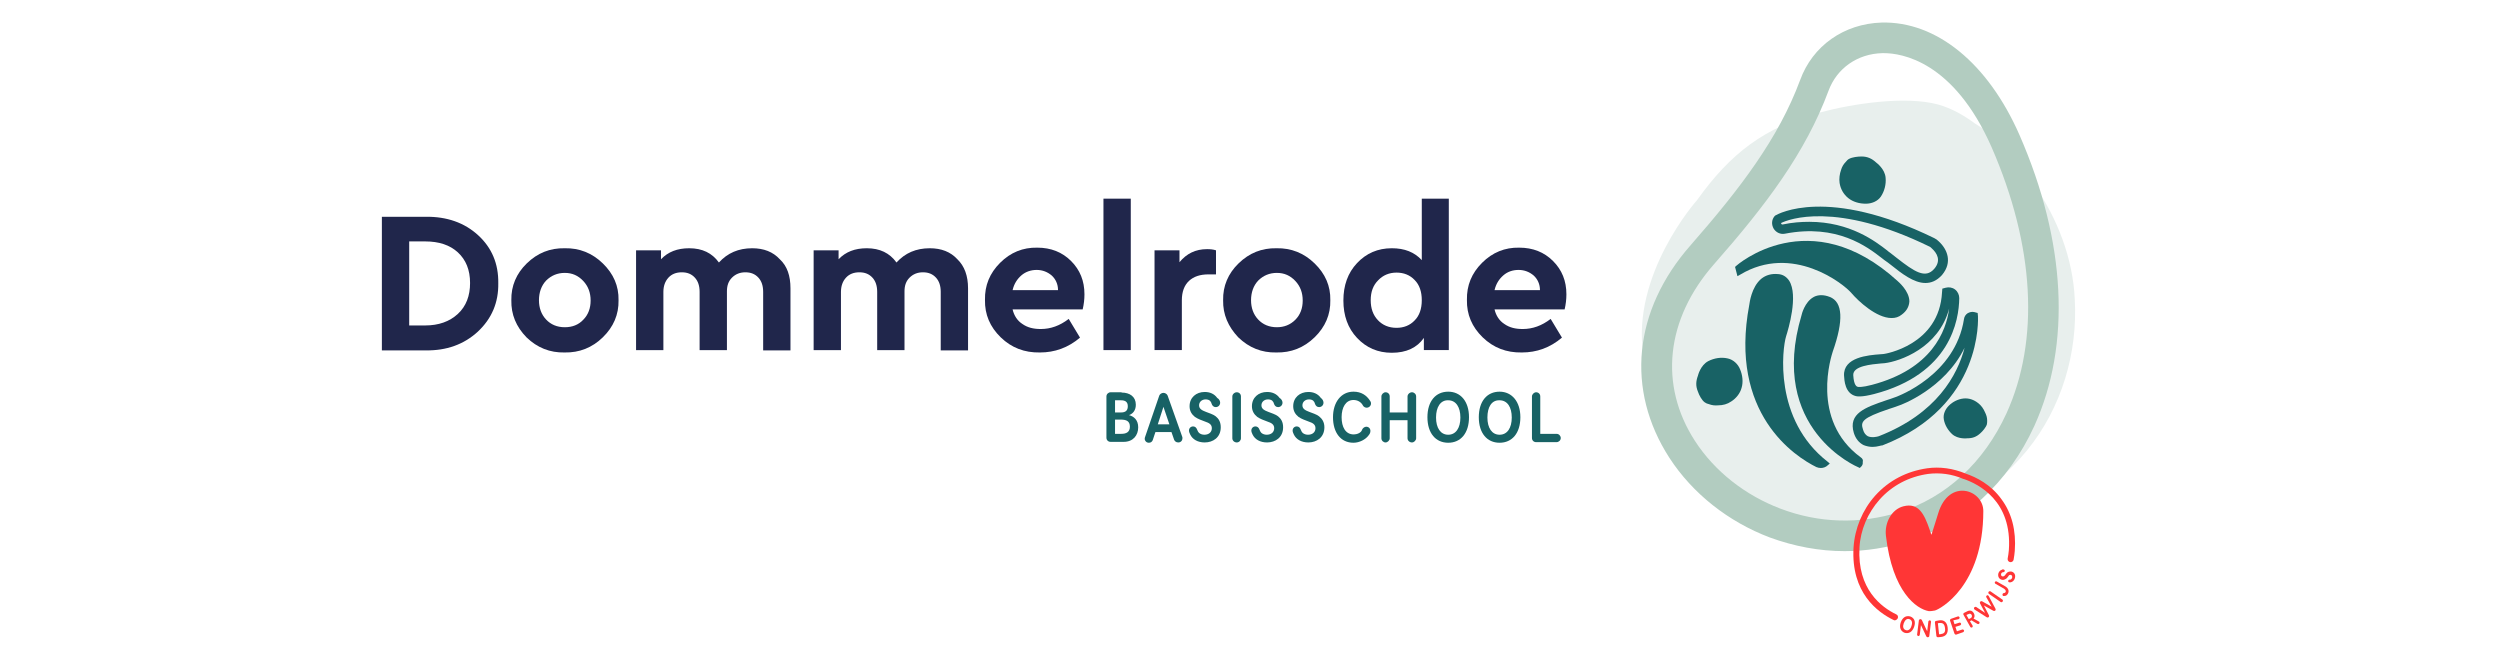
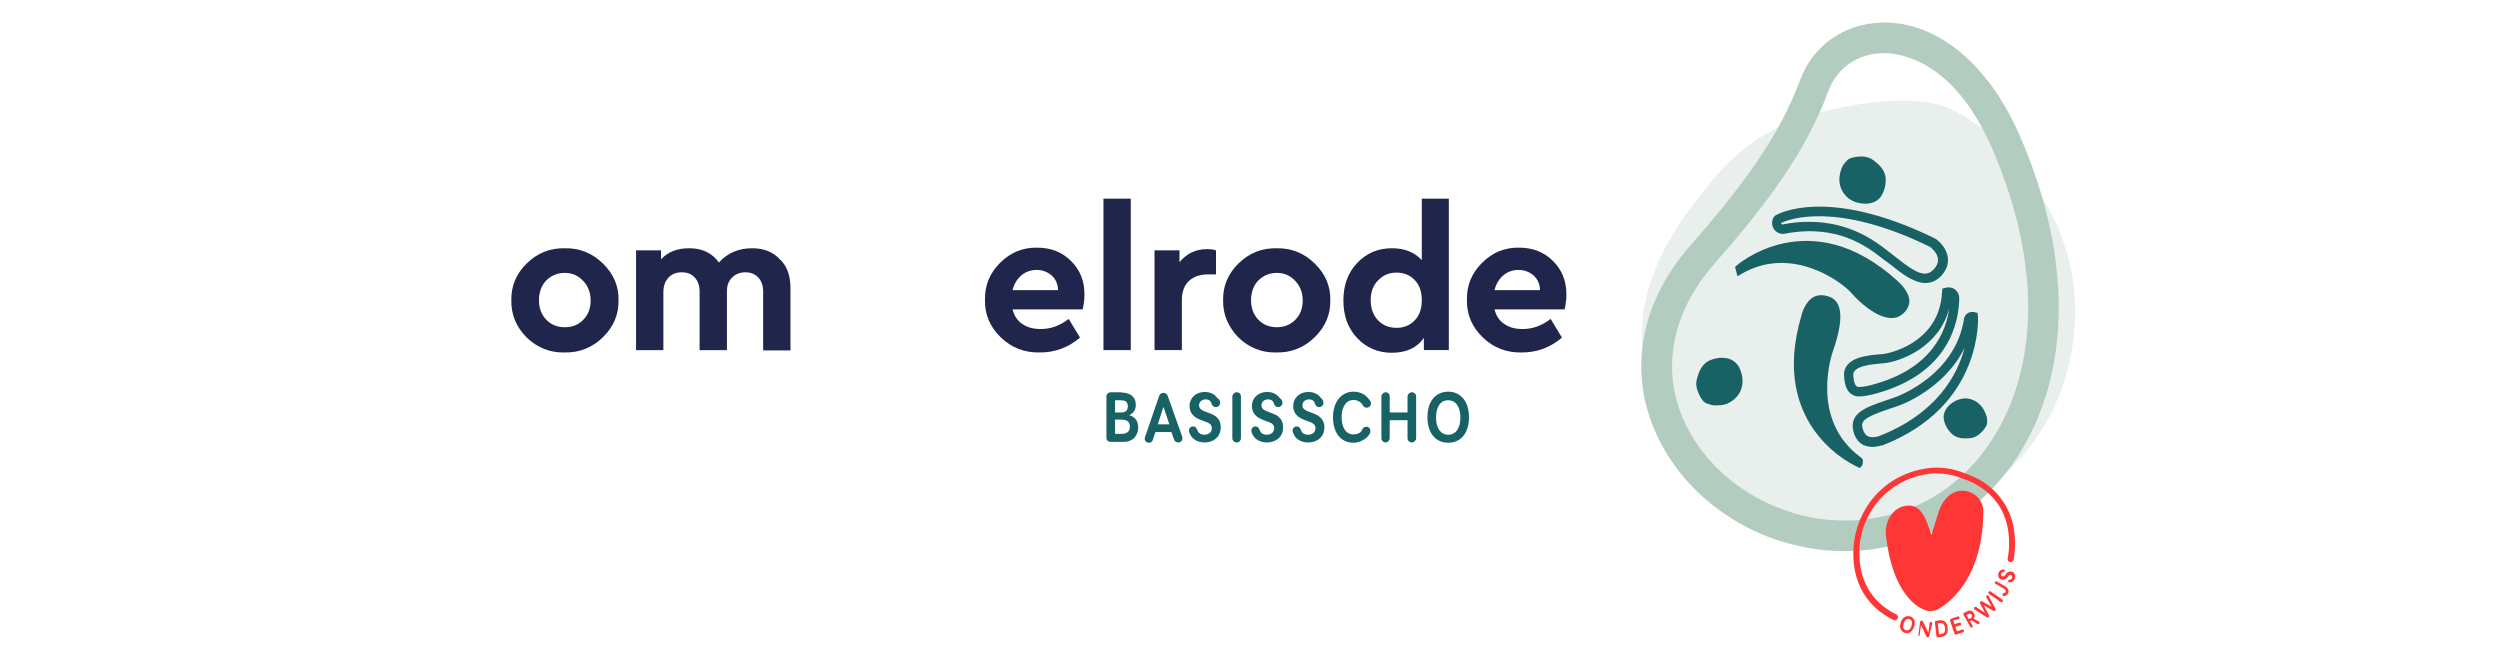
<svg xmlns="http://www.w3.org/2000/svg" version="1.1" id="Layer_1" x="0px" y="0px" viewBox="0 0 841.9 220.2" style="enable-background:new 0 0 841.9 220.2;" xml:space="preserve">
  <style type="text/css">
	.st0{fill:#E8EFED;}
	.st1{fill:#B2CCC0;}
	.st2{fill:#FF3636;}
	.st3{fill:#186265;}
	.st4{fill:#20264B;}
	.st5{fill:#FFFFFF;}
</style>
  <g>
-     <path class="st4" d="M128.6,117.9V73h14.7c7.2-0.1,13.1,2,17.7,6.2c4.6,4.2,6.9,9.6,6.8,16.2c0.1,6.5-2.2,11.9-6.9,16.3   c-4.7,4.3-10.5,6.4-17.6,6.3H128.6z M137.8,109.6h5.4c4.5,0,8.2-1.3,11-3.9c2.8-2.6,4.1-6.1,4.1-10.4c0-4.4-1.4-7.8-4.1-10.3   c-2.7-2.5-6.4-3.7-11-3.7h-5.4V109.6z" />
    <path class="st4" d="M172.2,101.1c-0.1-4.8,1.7-9,5.2-12.4c3.6-3.5,7.8-5.2,12.8-5.1c4.9-0.1,9.2,1.6,12.8,5.1   c3.6,3.5,5.4,7.6,5.3,12.4c0.1,4.8-1.7,9-5.3,12.5c-3.6,3.5-7.9,5.2-12.9,5.1c-4.9,0.1-9.2-1.6-12.8-5.1   C173.8,110,172.1,105.9,172.2,101.1z M196.4,107.7c1.7-1.7,2.5-3.9,2.5-6.5c0-2.6-0.8-4.8-2.5-6.6c-1.7-1.8-3.7-2.7-6.2-2.7   c-2.5,0-4.6,0.9-6.3,2.6c-1.6,1.7-2.4,4-2.4,6.6c0,2.6,0.8,4.8,2.4,6.5c1.6,1.7,3.7,2.6,6.3,2.6   C192.7,110.2,194.8,109.4,196.4,107.7z" />
    <path class="st4" d="M266.2,97.1v20.9H257V98.3c0-2-0.5-3.6-1.6-4.8c-1.1-1.2-2.5-1.8-4.4-1.8c-1.8,0-3.3,0.6-4.5,1.8   c-1.2,1.2-1.7,2.7-1.7,4.6v19.8h-9.2V98.3c0-2-0.5-3.6-1.6-4.8c-1.1-1.2-2.5-1.8-4.4-1.8c-1.9,0-3.4,0.6-4.5,1.8   c-1.1,1.2-1.7,2.8-1.7,4.8v19.6h-9.2V84.3h8.4v3c2.4-2.5,5.5-3.7,9.5-3.7c4.4,0,7.7,1.6,10,4.8c2.9-3.2,6.6-4.8,11.2-4.8   c3.9,0,7,1.2,9.3,3.7C265.1,89.6,266.2,92.9,266.2,97.1z" />
-     <path class="st4" d="M326,97.1v20.9h-9.2V98.3c0-2-0.5-3.6-1.6-4.8c-1.1-1.2-2.5-1.8-4.4-1.8c-1.8,0-3.3,0.6-4.5,1.8   c-1.2,1.2-1.7,2.7-1.7,4.6v19.8h-9.2V98.3c0-2-0.5-3.6-1.6-4.8c-1.1-1.2-2.5-1.8-4.4-1.8c-1.9,0-3.4,0.6-4.5,1.8   c-1.1,1.2-1.7,2.8-1.7,4.8v19.6h-9.2V84.3h8.4v3c2.4-2.5,5.5-3.7,9.5-3.7c4.4,0,7.7,1.6,10,4.8c2.9-3.2,6.6-4.8,11.2-4.8   c3.9,0,7,1.2,9.3,3.7C324.8,89.6,326,92.9,326,97.1z" />
    <path class="st4" d="M364.6,104.2H341c0.5,2.1,1.6,3.8,3.3,4.9c1.7,1.2,3.7,1.7,6.2,1.7c3.3,0,6.4-1.1,9.4-3.4l3.8,6.3   c-4,3.4-8.5,5-13.5,5c-5.2,0.1-9.6-1.6-13.2-5.1c-3.6-3.5-5.4-7.7-5.3-12.6c-0.1-4.9,1.6-9,5.1-12.5c3.5-3.5,7.7-5.2,12.5-5.1   c4.6,0,8.4,1.5,11.4,4.5c3,3,4.5,6.7,4.5,11.2C365.2,100.8,365,102.5,364.6,104.2z M341,97.7h15.3c0-2-0.8-3.7-2.1-4.9   c-1.4-1.2-3.1-1.9-5.1-1.9c-1.9,0-3.7,0.6-5.1,1.8C342.5,94,341.5,95.6,341,97.7z" />
    <path class="st4" d="M371.6,117.9v-51h9.2v51H371.6z" />
    <path class="st4" d="M409.5,84.3v8.1H407c-2.8,0-5,0.7-6.6,2.2c-1.6,1.5-2.4,3.7-2.4,6.5v16.8h-9.2V84.3h8.4v4   c2.4-2.9,5.4-4.4,9.3-4.4C407.6,83.9,408.6,84,409.5,84.3z" />
    <path class="st4" d="M411.9,101.1c-0.1-4.8,1.7-9,5.2-12.4c3.6-3.5,7.8-5.2,12.8-5.1c4.9-0.1,9.2,1.6,12.8,5.1   c3.6,3.5,5.4,7.6,5.3,12.4c0.1,4.8-1.7,9-5.3,12.5c-3.6,3.5-7.9,5.2-12.9,5.1c-4.9,0.1-9.2-1.6-12.8-5.1   C413.6,110,411.8,105.9,411.9,101.1z M436.2,107.7c1.7-1.7,2.5-3.9,2.5-6.5c0-2.6-0.8-4.8-2.5-6.6c-1.7-1.8-3.7-2.7-6.2-2.7   c-2.5,0-4.6,0.9-6.3,2.6c-1.6,1.7-2.4,4-2.4,6.6c0,2.6,0.8,4.8,2.4,6.5c1.6,1.7,3.7,2.6,6.3,2.6   C432.4,110.2,434.5,109.4,436.2,107.7z" />
    <path class="st4" d="M478.7,66.9h9.2v51h-8.4v-4.1c-2.3,3.3-5.9,5-10.8,5c-4.7,0-8.6-1.7-11.7-5c-3.1-3.3-4.6-7.5-4.6-12.6   c0-5.1,1.5-9.3,4.6-12.6c3.1-3.3,7-5,11.7-5c4.3,0,7.6,1.3,10.1,4V66.9z M476.4,107.9c1.6-1.6,2.4-3.9,2.4-6.8   c0-2.9-0.8-5.2-2.4-6.8c-1.6-1.7-3.7-2.5-6.1-2.5c-2.5,0-4.6,0.9-6.2,2.6c-1.7,1.7-2.5,3.9-2.5,6.7c0,2.8,0.8,5,2.4,6.7   c1.6,1.7,3.7,2.6,6.3,2.6C472.7,110.4,474.8,109.6,476.4,107.9z" />
    <path class="st4" d="M526.9,104.2h-23.6c0.5,2.1,1.6,3.8,3.3,4.9c1.7,1.2,3.7,1.7,6.2,1.7c3.3,0,6.4-1.1,9.4-3.4l3.8,6.3   c-4,3.4-8.5,5-13.5,5c-5.2,0.1-9.6-1.6-13.2-5.1c-3.6-3.5-5.4-7.7-5.3-12.6c-0.1-4.9,1.6-9,5.1-12.5c3.5-3.5,7.7-5.2,12.5-5.1   c4.6,0,8.4,1.5,11.4,4.5c3,3,4.5,6.7,4.5,11.2C527.5,100.8,527.3,102.5,526.9,104.2z M503.3,97.7h15.3c0-2-0.8-3.7-2.1-4.9   c-1.4-1.2-3.1-1.9-5.1-1.9c-2,0-3.7,0.6-5.1,1.8C504.8,94,503.8,95.6,503.3,97.7z" />
  </g>
  <g>
    <path class="st3" d="M377.7,132.2c2.8,0,4.8,1.4,4.8,4.1c0,1.8-0.9,3-2.3,3.5c1.6,0.4,3.1,1.6,3.1,4.1c0,2.7-1.7,4.9-4.9,4.9H374   c-0.8,0-1.4-0.6-1.4-1.4v-13.9c0-0.8,0.7-1.4,1.4-1.4H377.7z M375.5,134.9v4h2c1.5,0,2.3-0.6,2.3-2.1c0-1.5-0.9-2-2.3-2H375.5z    M375.5,141.3v4.8h2.1c1.7,0,2.9-0.6,2.9-2.4c0-1.9-1.2-2.4-3.1-2.4H375.5z" />
    <path class="st3" d="M398.1,147c0.1,0.2,0.1,0.4,0.1,0.6c0,0.7-0.5,1.4-1.4,1.4c-0.7,0-1.2-0.4-1.4-0.9l-0.9-2.6h-5.4l-0.9,2.7   c-0.2,0.5-0.6,0.9-1.3,0.9c-0.8,0-1.4-0.6-1.4-1.3c0-0.2,0-0.4,0.1-0.6l4.8-14c0.2-0.5,0.8-0.9,1.4-0.9c0.6,0,1.2,0.4,1.4,0.9   L398.1,147z M389.9,142.9h3.9l-2-5.9L389.9,142.9z" />
    <path class="st3" d="M410.9,135.6c0,0.8-0.6,1.5-1.5,1.5c-0.7,0-1.2-0.5-1.4-1.2c-0.1-0.4-0.2-0.6-0.6-1c-0.4-0.3-0.9-0.4-1.4-0.4   c-1.2,0-2.2,0.8-2.2,2c0,1.2,1,1.7,2.3,2.2c1,0.4,2.4,0.8,3.3,1.5c1,0.8,1.7,1.9,1.7,3.7c0,3.4-2.6,5.1-5.4,5.1   c-2.3,0-4.1-1-4.9-2.7c-0.2-0.4-0.4-0.9-0.4-1.3c0-0.8,0.6-1.4,1.4-1.4c0.6,0,1.1,0.4,1.3,1c0.3,0.7,0.4,0.9,0.7,1.2   c0.5,0.4,1.1,0.6,1.8,0.6c1.4,0,2.5-0.8,2.5-2.2c0-1.3-1-1.8-2.2-2.2c-1.3-0.5-2.5-0.9-3.5-1.6c-1-0.8-1.8-1.9-1.8-3.6   c0-2.9,2.2-4.8,5.1-4.8c1.7,0,3.2,0.6,4.2,2C410.6,134.4,410.9,135.1,410.9,135.6z" />
    <path class="st3" d="M417.9,147.6c0,0.7-0.6,1.4-1.4,1.4c-0.8,0-1.5-0.6-1.5-1.4v-14.1c0-0.7,0.7-1.4,1.5-1.4   c0.8,0,1.4,0.6,1.4,1.4V147.6z" />
    <path class="st3" d="M431.9,135.6c0,0.8-0.6,1.5-1.5,1.5c-0.7,0-1.2-0.5-1.4-1.2c-0.1-0.4-0.2-0.6-0.6-1c-0.4-0.3-0.9-0.4-1.4-0.4   c-1.2,0-2.2,0.8-2.2,2c0,1.2,1,1.7,2.3,2.2c1,0.4,2.4,0.8,3.3,1.5c1,0.8,1.7,1.9,1.7,3.7c0,3.4-2.6,5.1-5.4,5.1   c-2.3,0-4.1-1-4.9-2.7c-0.2-0.4-0.4-0.9-0.4-1.3c0-0.8,0.6-1.4,1.4-1.4c0.6,0,1.1,0.4,1.3,1c0.3,0.7,0.4,0.9,0.7,1.2   c0.5,0.4,1.1,0.6,1.8,0.6c1.4,0,2.5-0.8,2.5-2.2c0-1.3-1-1.8-2.2-2.2c-1.3-0.5-2.5-0.9-3.5-1.6c-1-0.8-1.8-1.9-1.8-3.6   c0-2.9,2.2-4.8,5.1-4.8c1.7,0,3.2,0.6,4.2,2C431.6,134.4,431.9,135.1,431.9,135.6z" />
    <path class="st3" d="M445.7,135.6c0,0.8-0.6,1.5-1.5,1.5c-0.7,0-1.2-0.5-1.4-1.2c-0.1-0.4-0.2-0.6-0.6-1c-0.4-0.3-0.9-0.4-1.4-0.4   c-1.2,0-2.2,0.8-2.2,2c0,1.2,1,1.7,2.3,2.2c1,0.4,2.4,0.8,3.3,1.5c1,0.8,1.8,1.9,1.8,3.7c0,3.4-2.6,5.1-5.4,5.1   c-2.3,0-4.1-1-4.9-2.7c-0.2-0.4-0.4-0.9-0.4-1.3c0-0.8,0.6-1.4,1.4-1.4c0.6,0,1.1,0.4,1.3,1c0.3,0.7,0.4,0.9,0.7,1.2   c0.5,0.4,1.1,0.6,1.8,0.6c1.4,0,2.5-0.8,2.5-2.2c0-1.3-1-1.8-2.2-2.2c-1.3-0.5-2.5-0.9-3.5-1.6c-1-0.8-1.8-1.9-1.8-3.6   c0-2.9,2.2-4.8,5.1-4.8c1.7,0,3.2,0.6,4.2,2C445.4,134.4,445.7,135.1,445.7,135.6z" />
    <path class="st3" d="M461.7,135.9c0,0.7-0.6,1.4-1.5,1.4c-0.4,0-1-0.3-1.2-0.7c-0.6-1.2-1.8-1.9-3.2-1.9c-2.6,0-4,2.5-4,5.8   c0,3.3,1.3,5.8,4.1,5.8c1,0,2.5-0.5,2.8-1.6c0.2-0.5,0.8-1,1.4-1c0.8,0,1.4,0.6,1.4,1.4c0,0.6-0.2,1-0.6,1.5   c-1,1.4-3.1,2.5-5.1,2.5c-4.3,0-6.9-3.4-6.9-8.6c0-5,2.7-8.6,6.9-8.6c2.6,0,4.4,1.2,5.6,3.1C461.7,135.4,461.7,135.7,461.7,135.9z" />
    <path class="st3" d="M476.9,147.6c0,0.7-0.7,1.4-1.4,1.4c-0.8,0-1.5-0.6-1.5-1.4v-6.1h-6v6.1c0,0.7-0.7,1.4-1.4,1.4   c-0.7,0-1.4-0.6-1.4-1.4v-14.1c0-0.7,0.7-1.4,1.4-1.4c0.8,0,1.4,0.6,1.4,1.4v5.4h6v-5.4c0-0.7,0.7-1.4,1.5-1.4   c0.7,0,1.4,0.6,1.4,1.4V147.6z" />
    <path class="st3" d="M494.7,140.5c0,5.4-2.8,8.6-7,8.6c-4.2,0-7-3.2-7-8.6c0-5.4,2.8-8.6,7-8.6   C491.9,131.9,494.7,135.2,494.7,140.5z M483.6,140.6c0,3.5,1.5,5.8,4.1,5.8c2.6,0,4.1-2.3,4.1-5.8c0-3.5-1.5-5.8-4.1-5.8   C485.1,134.7,483.6,137.1,483.6,140.6z" />
-     <path class="st3" d="M512,140.5c0,5.4-2.8,8.6-7,8.6c-4.2,0-7-3.2-7-8.6c0-5.4,2.8-8.6,7-8.6C509.1,131.9,512,135.2,512,140.5z    M500.9,140.6c0,3.5,1.5,5.8,4.1,5.8c2.6,0,4.1-2.3,4.1-5.8c0-3.5-1.5-5.8-4.1-5.8C502.3,134.7,500.9,137.1,500.9,140.6z" />
-     <path class="st3" d="M518.7,146.1h5.5c0.8,0,1.4,0.7,1.4,1.4c0,0.8-0.7,1.4-1.4,1.4h-6.9c-0.8,0-1.4-0.6-1.4-1.4v-14   c0-0.7,0.7-1.4,1.4-1.4c0.8,0,1.4,0.6,1.4,1.4V146.1z" />
  </g>
  <path class="st0" d="M684.9,62.1c-4.7-8.3-11.3-15.3-19.8-20.5c-3.8-2.8-7.8-5.1-12.4-6.4c-11-3-28.8-0.3-39.9,2.7  c-18.6,4.9-30.1,13.8-41.3,29.5c-0.1,0.1-22.2,24.9-18.1,52.1c3,19.8,12.7,38.8,27.8,52c13.4,11.7,33.4,14.7,51.1,10.3  c19.1-4.7,37.9-14.9,50.3-30.1c11.8-14.5,17.1-33,16.1-50.9C698.1,87.2,692.9,73.5,684.9,62.1" />
  <path class="st3" d="M578.6,136.5c-1,0.1-2.1,0-3.1-0.4c-0.5-0.1-1-0.3-1.4-0.6c-1-0.7-1.9-2.4-2.3-3.6c-0.8-1.9-0.7-3.5,0-5.4  c0,0,0.8-3.5,3.5-4.9c2-1,4.3-1.4,6.5-0.9c1.9,0.4,3.5,1.9,4.2,3.7c0.8,1.9,1.1,4.2,0.5,6.2c-0.5,1.9-1.9,3.6-3.5,4.6  C581.7,136.1,580.2,136.5,578.6,136.5" />
  <path class="st1" d="M621.2,185.6c-8.5,0-17-1.6-25.2-4.6c-14-5.3-26-14.8-33.8-26.8c-14.8-22.9-12.2-49.7,7.2-71.7  c16.8-19.2,29.5-35.9,36.8-55.5C610.4,15.4,621,8,633.6,7.6c18.5-0.5,35.9,13.7,46.5,37.9c15.7,35.9,17.4,70.6,5,97.9  c-8.8,19.3-23.9,33.1-42.5,38.8l0,0C635.5,184.5,628.4,185.6,621.2,185.6z M634.4,17.9c-0.2,0-0.4,0-0.5,0  c-8.4,0.2-15.3,5.1-18.1,12.6c-7.8,21-21.1,38.6-38.7,58.6c-16.1,18.4-18.5,40.6-6.3,59.4c6.6,10.2,16.9,18.3,28.8,22.8  c12.9,4.9,26.7,5.3,39.9,1.2l0,0c15.8-4.9,28.6-16.7,36.2-33.3c11.2-24.6,9.5-56.4-5-89.6C657.9,20.5,640.3,17.9,634.4,17.9z" />
  <g>
    <path class="st2" d="M635.1,180.4c-0.5-4.3,1.9-8.9,5.9-9.9c5.1-1.3,7,2.6,8.8,7.8l0.6,1.8c0.4-1,2.1-6.6,2.3-7.2   c3.6-12,15.2-8,15.2-0.8c0,25.4-14.7,33.1-16.3,33.5c-1.6,0.3-2.1,0.2-2.1,0.2C645.5,205.1,637.3,199.5,635.1,180.4z" />
    <path class="st2" d="M638.1,208.9c-0.1,0-0.3,0-0.4-0.1c-5.4-2.6-14.4-9.2-13.5-24.4c0.4-6.4,3-12.7,7.3-17.5   c4.6-5.1,10.6-8.2,17.5-9.2c4.2-0.6,8.7,0,13,1.8c3.5,1.2,8.4,3.6,12,8.6c3.5,4.7,5,10.6,4.5,17.4c-0.1,1-0.2,2-0.4,3   c-0.1,0.5-0.6,0.9-1.2,0.8c-0.5-0.1-0.9-0.6-0.8-1.2c0.2-0.9,0.3-1.9,0.4-2.8c1.2-16.6-10.2-22.3-15.2-24l-0.1,0   c-3.9-1.7-8-2.2-11.9-1.7c-6.4,0.9-12.1,3.9-16.3,8.6c-4,4.5-6.5,10.3-6.8,16.2c-0.8,14,7.4,20.1,12.4,22.5   c0.5,0.2,0.7,0.8,0.5,1.3C638.8,208.7,638.4,208.9,638.1,208.9z" />
    <g>
      <path class="st2" d="M644.6,211.1c-0.6,1.7-1.8,2.4-3.2,2c-1.3-0.5-1.9-1.8-1.3-3.5c0.6-1.7,1.8-2.4,3.2-2    C644.7,208.1,645.2,209.4,644.6,211.1z M641.1,209.9c-0.4,1.1-0.2,2,0.7,2.3c0.8,0.3,1.6-0.3,1.9-1.4c0.4-1.1,0.2-2-0.7-2.3    C642.2,208.2,641.5,208.8,641.1,209.9z" />
-       <path class="st2" d="M649.7,214.2c0,0.3-0.3,0.4-0.6,0.4c-0.2,0-0.3-0.2-0.4-0.3l-1.8-3.8l-0.4,3.3c0,0.2-0.3,0.4-0.5,0.4    s-0.4-0.3-0.4-0.5l0.6-4.8c0-0.2,0.3-0.4,0.6-0.4c0.2,0,0.3,0.2,0.4,0.3l1.8,3.8l0.4-3.3c0-0.2,0.3-0.4,0.5-0.4    c0.2,0,0.4,0.3,0.4,0.5L649.7,214.2z" />
+       <path class="st2" d="M649.7,214.2c0,0.3-0.3,0.4-0.6,0.4c-0.2,0-0.3-0.2-0.4-0.3l-1.8-3.8l-0.4,3.3c0,0.2-0.3,0.4-0.5,0.4    l0.6-4.8c0-0.2,0.3-0.4,0.6-0.4c0.2,0,0.3,0.2,0.4,0.3l1.8,3.8l0.4-3.3c0-0.2,0.3-0.4,0.5-0.4    c0.2,0,0.4,0.3,0.4,0.5L649.7,214.2z" />
      <path class="st2" d="M653.1,208.9c1.5-0.2,2.6,0.6,2.8,2.5c0.2,1.9-0.6,2.9-2.2,3.1l-1.1,0.1c-0.2,0-0.5-0.2-0.5-0.4l-0.5-4.6    c0-0.3,0.2-0.5,0.4-0.5L653.1,208.9z M652.6,209.9l0.4,3.7l0.3,0c1.4-0.2,1.9-0.6,1.7-2.1c-0.2-1.5-0.8-1.8-2-1.7L652.6,209.9z" />
      <path class="st2" d="M657.8,208.9l0.4,1.3l1.6-0.5c0.2-0.1,0.5,0,0.6,0.3c0.1,0.2-0.1,0.5-0.3,0.6l-1.6,0.5l0.5,1.5l1.8-0.6    c0.3-0.1,0.5,0.1,0.6,0.3c0.1,0.2-0.1,0.5-0.3,0.6l-2.3,0.8c-0.2,0.1-0.5-0.1-0.6-0.3l-1.5-4.4c-0.1-0.2,0.1-0.5,0.3-0.6l2.3-0.8    c0.3-0.1,0.5,0.1,0.6,0.3c0.1,0.2-0.1,0.5-0.3,0.6L657.8,208.9z" />
      <path class="st2" d="M662,206.1c1-0.6,2-0.8,2.7,0.4c0.4,0.7,0.3,1.4-0.1,1.8l1.8,1c0.1,0,0.1,0.1,0.2,0.2c0.1,0.2,0,0.5-0.2,0.6    c-0.1,0.1-0.3,0.1-0.5,0l-2-1.2l-0.5,0.3l0.9,1.5c0.1,0.2,0,0.5-0.2,0.6c-0.2,0.1-0.5,0-0.6-0.2l-2.3-4.1c-0.1-0.2,0-0.5,0.2-0.6    L662,206.1z M662.2,207.1l0.8,1.4l0.6-0.3c0.4-0.2,0.6-0.6,0.4-1.1c-0.3-0.5-0.7-0.5-1.1-0.3L662.2,207.1z" />
      <path class="st2" d="M672,205c0.1,0.3,0.1,0.5-0.1,0.6c-0.2,0.2-0.4,0.2-0.6,0.1l-3.2-1.8l1.7,3.3c0.1,0.2,0.1,0.4-0.1,0.6    c-0.2,0.2-0.4,0.2-0.6,0.1l-4.1-2.6c-0.1,0-0.1,0-0.1-0.1c-0.2-0.2-0.2-0.5,0-0.7c0.1-0.1,0.4-0.2,0.6-0.1l3,2l-1.7-3.2    c-0.1-0.2-0.1-0.4,0.1-0.6c0.2-0.2,0.4-0.2,0.6-0.1l3.2,1.8l-1.8-3.2c-0.1-0.2,0-0.4,0.1-0.5c0.2-0.2,0.5-0.2,0.6,0    c0,0,0.1,0.1,0.1,0.1L672,205z" />
      <path class="st2" d="M674.3,201.9c0.2,0.1,0.3,0.4,0.1,0.7c-0.2,0.2-0.5,0.3-0.7,0.1l-3.9-2.7c-0.2-0.1-0.3-0.5-0.1-0.7    c0.1-0.2,0.5-0.3,0.7-0.1L674.3,201.9z" />
      <path class="st2" d="M675.2,197.4c1.1,0.6,1.5,1.6,1,2.5c-0.3,0.5-0.6,0.8-1.2,0.8c-0.1,0-0.3,0-0.4,0c-0.2-0.1-0.3-0.4-0.2-0.7    c0.1-0.2,0.3-0.3,0.5-0.3c0.2,0,0.4-0.1,0.5-0.3c0.2-0.4,0-0.8-0.6-1.2l-2.8-1.6c-0.2-0.1-0.3-0.4-0.2-0.6    c0.1-0.2,0.4-0.3,0.6-0.2L675.2,197.4z" />
      <path class="st2" d="M674.8,191.8c0.3,0.1,0.4,0.4,0.3,0.6c-0.1,0.2-0.3,0.3-0.5,0.3c-0.1,0-0.2,0-0.4,0.1    c-0.1,0.1-0.2,0.2-0.3,0.4c-0.1,0.4,0,0.8,0.4,0.9c0.4,0.1,0.7-0.1,1-0.5c0.2-0.3,0.5-0.7,0.8-0.9c0.4-0.2,0.8-0.3,1.4-0.2    c1.1,0.4,1.3,1.4,1,2.3c-0.2,0.7-0.8,1.2-1.4,1.3c-0.1,0-0.3,0-0.5,0c-0.3-0.1-0.4-0.4-0.3-0.6c0.1-0.2,0.2-0.3,0.5-0.3    c0.3,0,0.3,0,0.4-0.1c0.2-0.1,0.3-0.3,0.4-0.5c0.1-0.4,0-0.9-0.4-1c-0.4-0.1-0.7,0.1-0.9,0.5c-0.3,0.4-0.5,0.7-0.9,0.9    c-0.4,0.2-0.8,0.4-1.4,0.2c-0.9-0.3-1.3-1.2-1-2.2c0.2-0.5,0.6-1,1.1-1.1C674.3,191.7,674.6,191.7,674.8,191.8z" />
    </g>
  </g>
  <path class="st3" d="M620,57.2c0.3-1,0.8-1.9,1.6-2.7c0.3-0.4,0.7-0.8,1.1-1c1.1-0.6,3-0.8,4.2-0.8c2,0,3.5,0.7,5,2.1  c0,0,2.9,2.1,3.1,5.1c0.2,2.2-0.4,4.5-1.6,6.3c-1.1,1.6-3.1,2.4-5.1,2.4c-2.1,0-4.3-0.6-5.9-1.9c-1.6-1.3-2.6-3.1-2.9-5.1  C619.3,60.2,619.5,58.6,620,57.2" />
  <path class="st3" d="M668.5,138.9c0.4,0.8,0.7,1.7,0.7,2.7c0,0.4,0,0.9-0.1,1.3c-0.3,1-1.4,2.3-2.2,3c-1.3,1.2-2.6,1.7-4.4,1.7  c0,0-3.1,0.4-5.1-1.4c-1.4-1.3-2.5-3.1-2.8-5c-0.3-1.7,0.5-3.4,1.7-4.6c1.3-1.3,3.1-2.2,4.9-2.4c1.8-0.2,3.5,0.4,4.9,1.5  C667.2,136.5,668,137.7,668.5,138.9" />
  <path class="st3" d="M648.4,95.3c-3.9,0-8-3.2-11.5-6c-0.8-0.6-1.5-1.2-2.3-1.7c-0.3-0.2-0.6-0.5-0.9-0.7  c-4.9-3.8-15.1-11.6-32.6-8.2c-1.5,0.3-3-0.4-3.8-1.7c-0.8-1.4-0.7-3,0.3-4.2l0.2-0.2l0.2-0.1c0.7-0.4,17.3-9.9,53.4,7.7  c0.6,0.3,1,0.6,1.4,1c3,2.7,4.8,7.1,1.2,11.4C652.2,94.6,650.3,95.3,648.4,95.3z M609.3,74.7c13.7,0,22.3,6.6,26.3,9.7  c0.3,0.3,0.6,0.5,0.9,0.7c0.8,0.6,1.5,1.2,2.3,1.8c5.9,4.6,9.6,7.1,12.6,3.6c2.4-2.8,0.9-5.3-0.9-6.9c-0.2-0.2-0.4-0.4-0.6-0.5  c-31.7-15.5-47.7-9.2-50.1-8c0,0.1,0,0.2,0.1,0.3c0.1,0.2,0.3,0.2,0.4,0.2C603.6,74.9,606.6,74.7,609.3,74.7z" />
  <g>
    <path class="st3" d="M639.1,94.7c-29.7-27.1-54.3-5.3-54.5-5.1l-0.3,0.3l0.8,3.1l0.9-0.5c17.6-10.6,34.9,3.1,37.5,6.2   c2.3,2.7,8.4,8.4,13.5,8.4c1.3,0,2.4-0.3,3.5-1.2c1.6-1.2,2.4-2.7,2.5-4.4C643,98,639.3,94.9,639.1,94.7z" />
-     <path class="st3" d="M601.5,113.2c0.7-2.2,4.2-13.7,1-18.7c-0.9-1.3-2.1-2.1-3.7-2.2c-2.2-0.2-4.1,0.3-5.7,1.6   c-3.3,2.8-3.9,8.1-4,8.7c-7,36.8,15.5,51.2,22.6,54.7c0.5,0.2,1,0.3,1.5,0.3c0.8,0,1.7-0.3,2.3-0.9l0.7-0.6l-0.7-0.6   C597.2,141.3,600.2,117.3,601.5,113.2z" />
    <path class="st3" d="M626.6,154c-17.2-12.6-9.7-34.6-9.4-35.6c3.7-10.5,3.4-16.7-1-18.4c-2-0.8-3.9-0.8-5.4,0   c-3.1,1.7-4.1,6-4.1,6.1c-11.5,38.5,18.9,51.2,19.2,51.3l0.4,0.2l0.3-0.3c0.5-0.4,0.8-1,0.7-1.7C627.5,154.9,627.2,154.4,626.6,154   z" />
  </g>
  <path class="st3" d="M630.6,150.5c-0.9,0-2-0.2-3-0.6c-1.6-0.8-2.7-2.2-3.3-4.1c-2-6.6,3.9-8.6,10.9-11c1-0.3,2.1-0.7,3.2-1.1  c0.8-0.3,20.1-7.4,23-26.3c0.1-0.8,0.6-1.5,1.2-1.9c0.7-0.4,1.5-0.6,2.3-0.4l1.1,0.3l0.1,1.1c0,0.3,1.9,30.3-32.2,43.5  C633.6,149.9,632.3,150.5,630.6,150.5z M661.6,117.1c-6.7,13.8-21.4,19.3-22.2,19.5c-1.1,0.4-2.2,0.8-3.2,1.1  c-9.2,3.1-9.7,4.3-8.8,7c0.3,1.1,0.9,1.8,1.6,2.2c1.3,0.6,3.1,0.2,3.7,0C652.2,139.3,659.2,126.3,661.6,117.1z" />
  <path class="st3" d="M626.3,133.5c-0.5,0-0.9,0-1.3-0.1c-3.7-0.9-3.9-5.3-4-6.9c-0.3-6.2,8.1-6.9,12.2-7.2c0.5,0,0.9-0.1,1.2-0.1  c0.2,0,18.7-2.9,19.6-20.8l0.1-1.2l1.1-0.3c1.1-0.3,2.3-0.1,3.2,0.6c0.9,0.7,1.4,1.8,1.4,2.9c-0.1,7.5-3,25.6-28.7,32.3  C629.1,133.2,627.5,133.5,626.3,133.5z M656.4,103.9c-3.5,13.3-16.7,17.8-21.7,18.4c-0.4,0-0.8,0.1-1.3,0.1  c-3.1,0.3-9.4,0.8-9.3,3.9c0.2,3.6,1.2,3.9,1.6,4c0.2,0,1.3,0.2,4.7-0.7C650.5,124.3,655.4,111.6,656.4,103.9z" />
</svg>